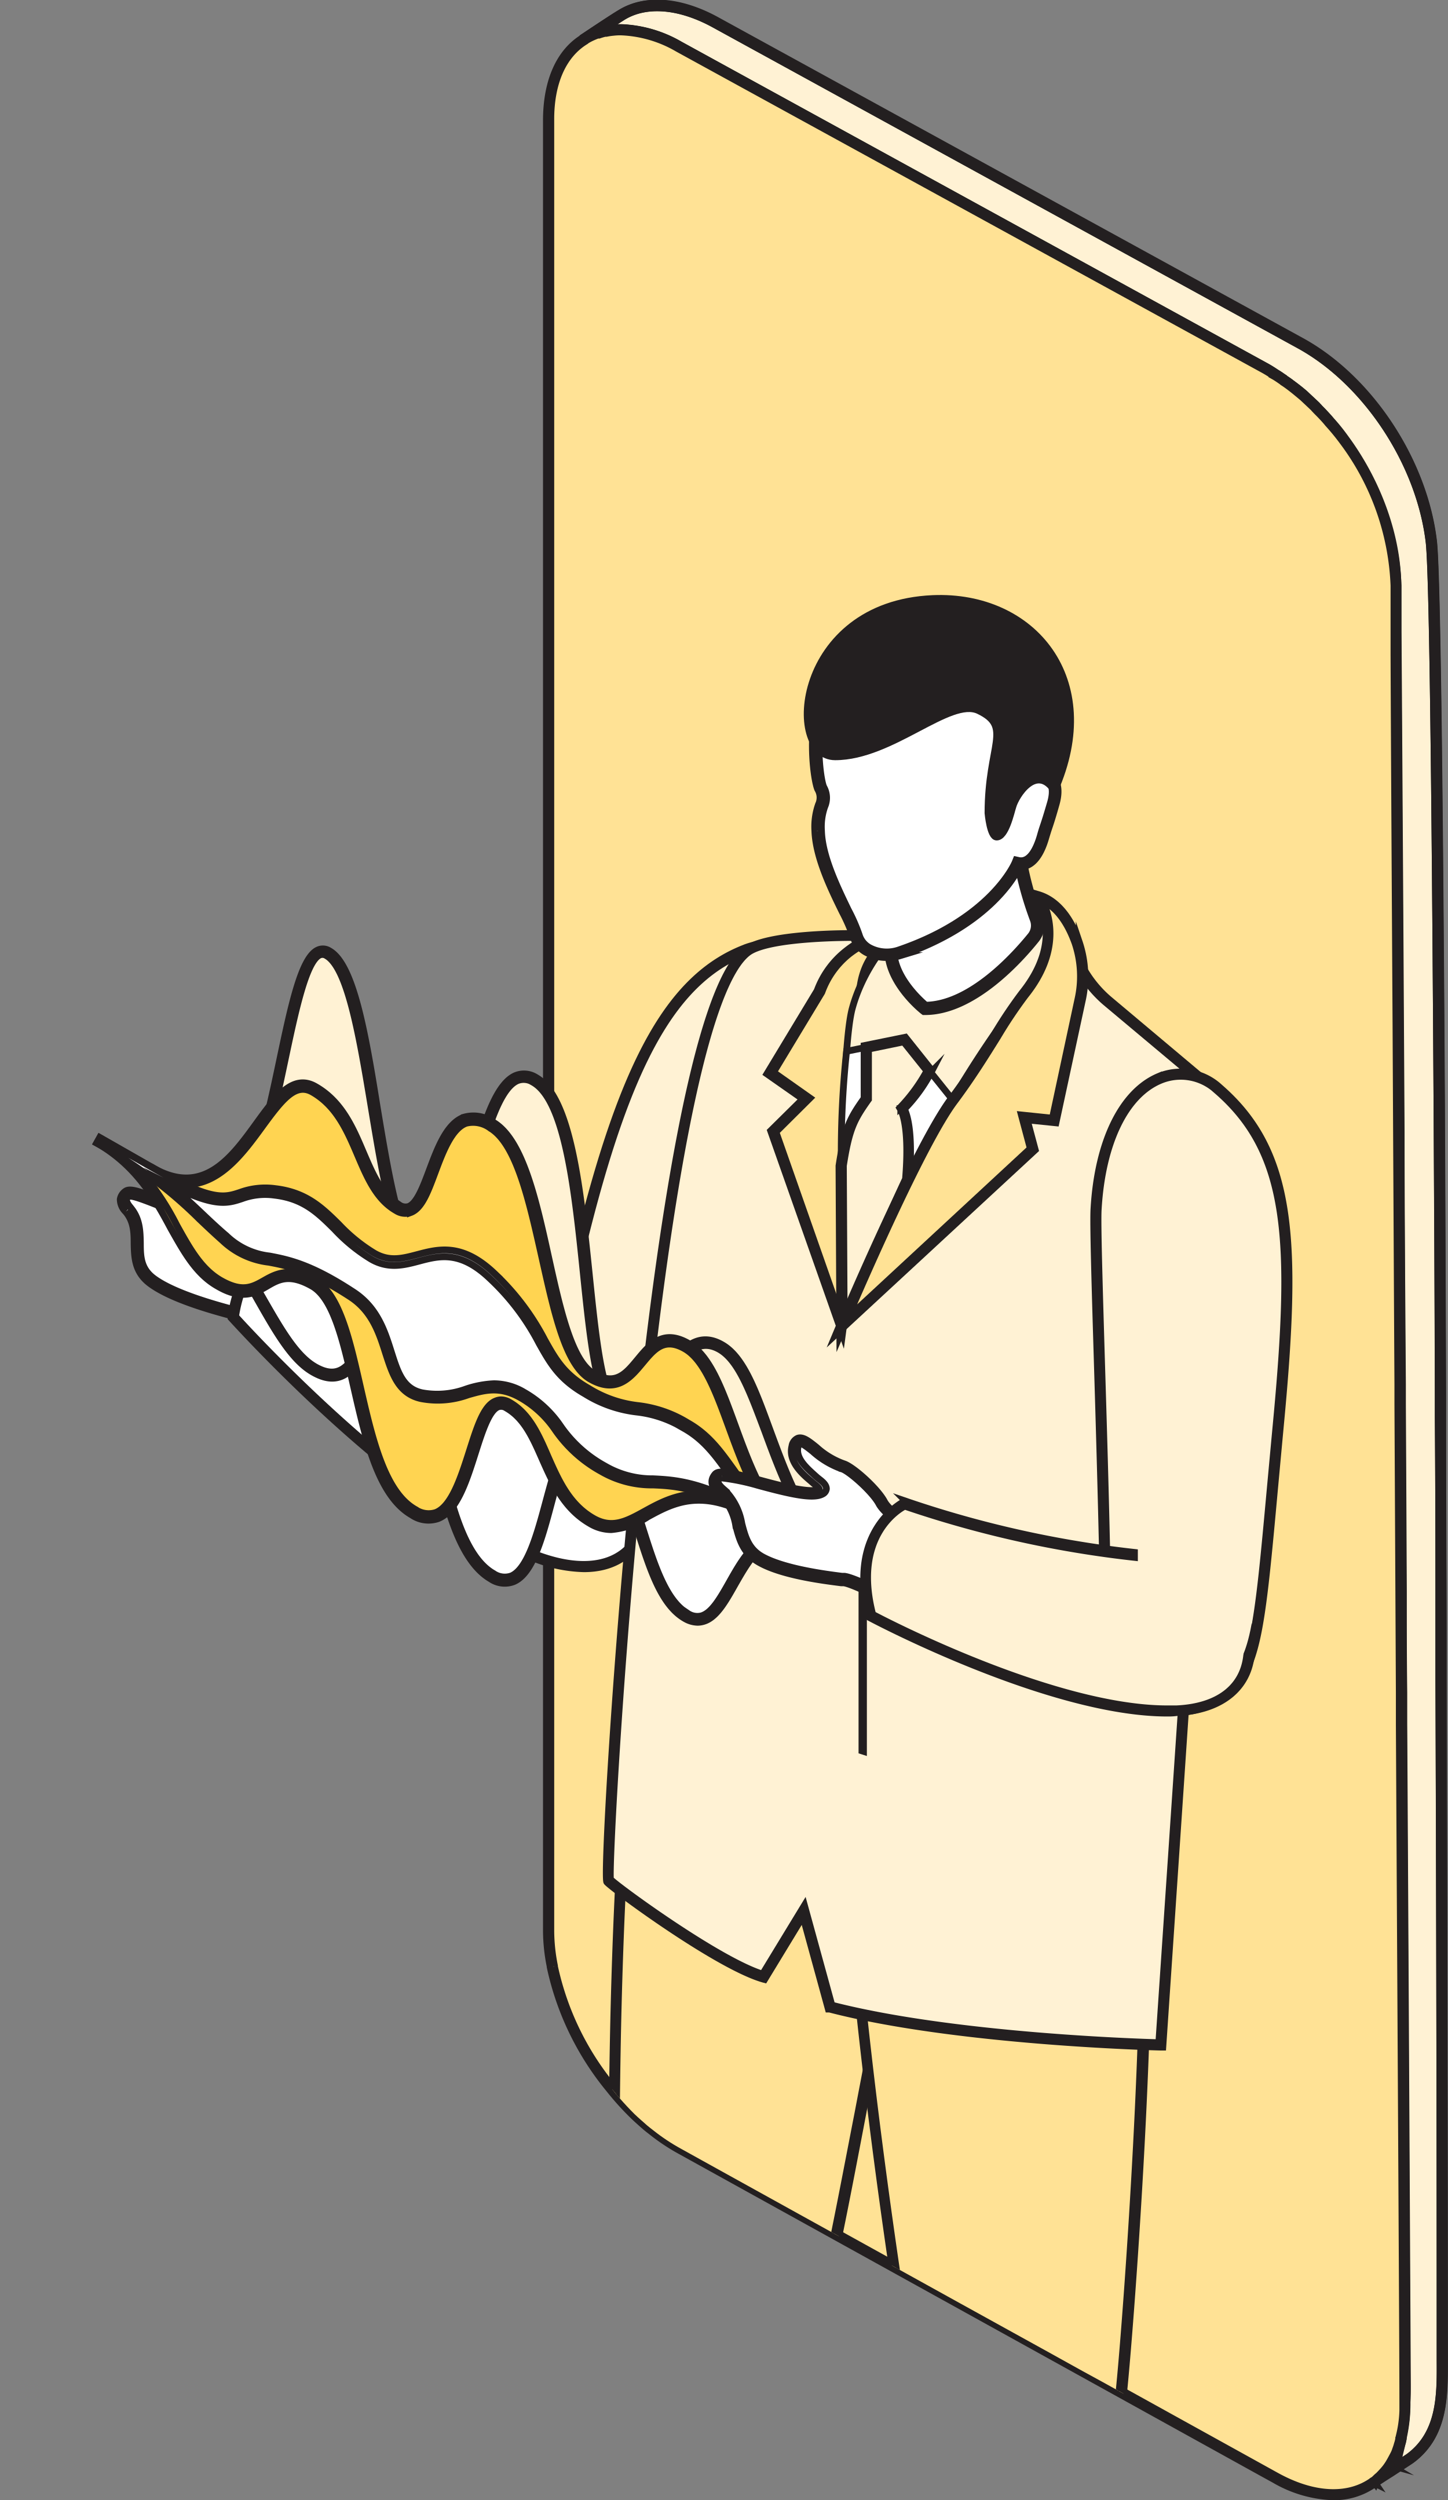
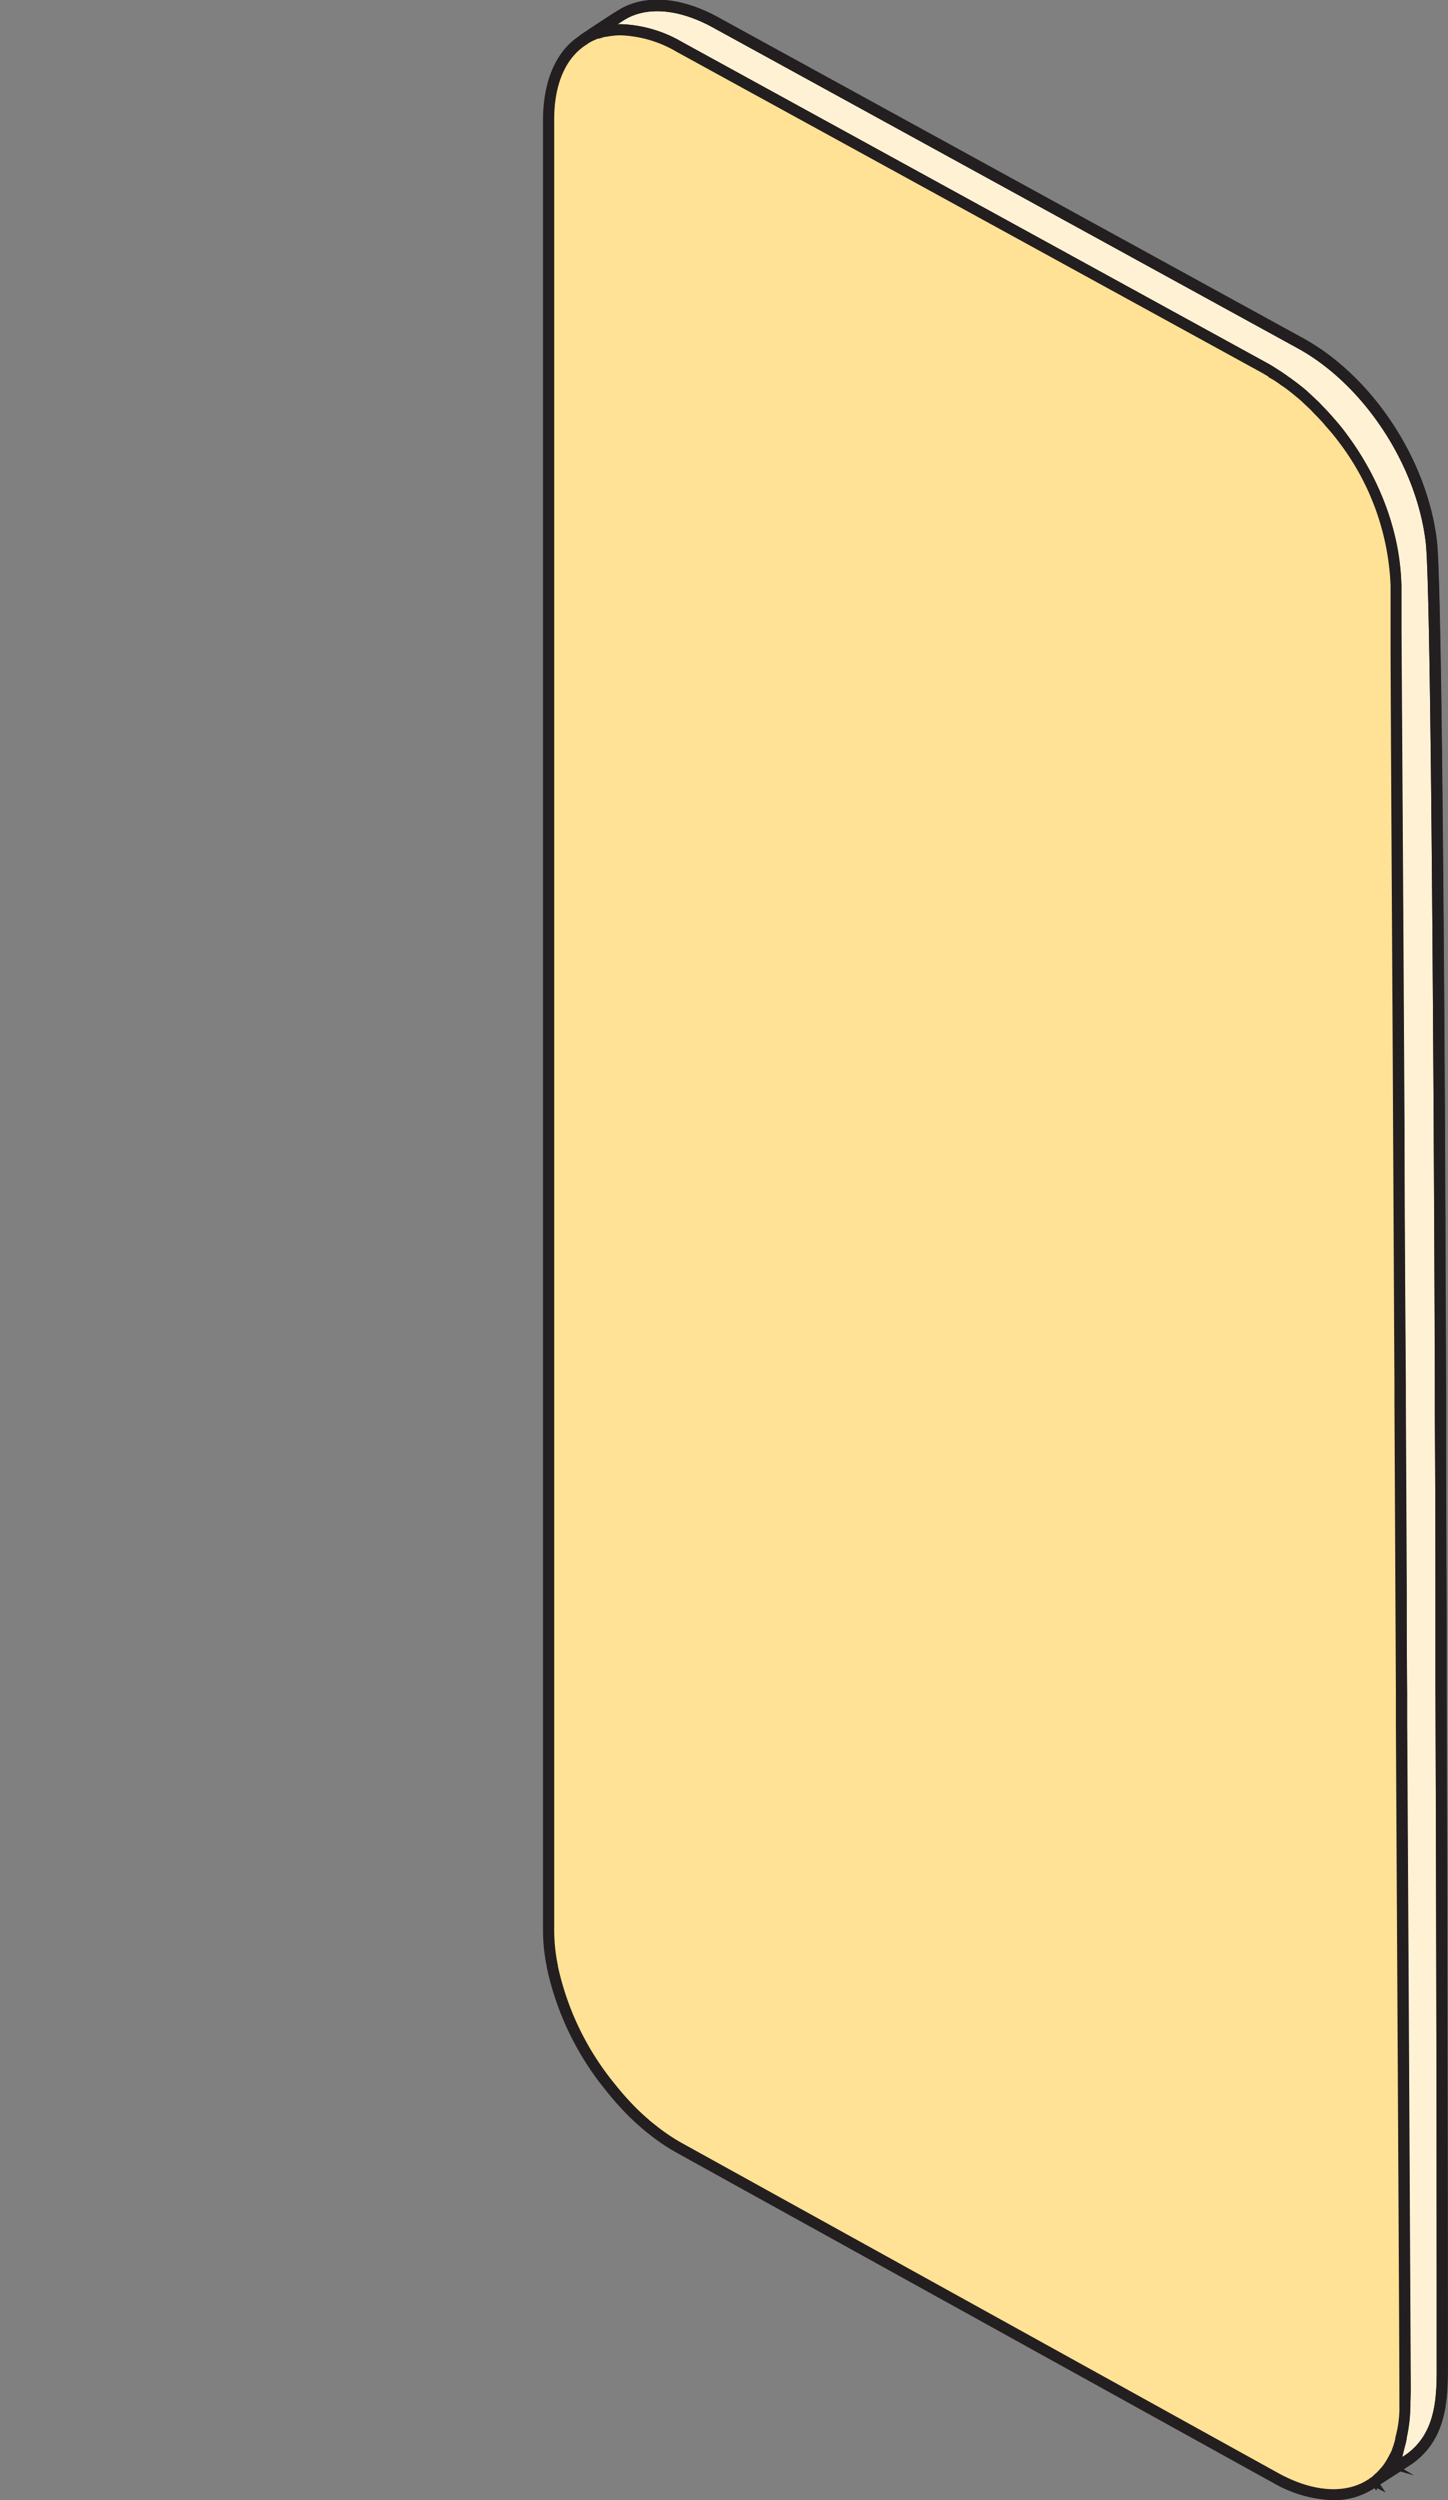
<svg xmlns="http://www.w3.org/2000/svg" id="Layer_1" data-name="Layer 1" viewBox="0 0 201.73 348.3">
  <rect x="0" y="0" width="201.73" height="348.3" fill="#808080" stroke="none" />
  <defs>
    <style>.cls-1{fill:none;}.cls-2,.cls-8{fill:#fff2d4;}.cls-2,.cls-3,.cls-5,.cls-6,.cls-7{stroke:#231f20;stroke-miterlimit:10;stroke-width:0.94px;}.cls-3{fill:#ffe295;}.cls-4{clip-path:url(#clip-path);}.cls-5{fill:#fff;}.cls-6{fill:#231f20;}.cls-7{fill:#ffd451;}</style>
    <clipPath id="clip-path">
-       <path class="cls-1" d="M195.77,335v-.43c0-7.38-.24-47.91-.5-94.44,0-1.44,0-2.91,0-4.38-.06-13.19-.13-26.82-.19-40.21,0-.92,0-1.83,0-2.76-.08-14.59-.15-28.89-.21-42.13-.15-25.76-.28-47.5-.33-59.4,0-1.23,0-2.33,0-3.34,0-1.32,0-2.44,0-3.36,0-2,0-3,0-3a36,36,0,0,0-7.2-20.29,31,31,0,0,0-2-2.48c-.34-.43-.73-.84-1.12-1.25s-.54-.54-.8-.82a.35.35,0,0,0-.06-.09c-.26-.23-.52-.49-.78-.73l-.77-.73c-.65-.54-1.3-1.08-2-1.58-.28-.21-.56-.41-.86-.6a.73.73,0,0,0-.26-.2,11.58,11.58,0,0,0-1-.64,17.19,17.19,0,0,0-1.64-1l-20.07-11-11.66-6.4-16-8.78L94.56,6.48a17.17,17.17,0,0,0-8.09-2.35,7.82,7.82,0,0,0-1.1.07,6.71,6.71,0,0,0-1,.15h-.1a6.37,6.37,0,0,0-1,.26.61.61,0,0,0-.22.06c-.26.09-.52.2-.75.3a8,8,0,0,0-.82.44l-.07,0c-3.19,1.89-5.11,5.82-5.06,11.36V122.38l-52.69,8.13L0,162.32l39.14,50.77,37.29,16.85v39a25.83,25.83,0,0,0,.51,4.91v0A42.64,42.64,0,0,0,88.39,294.5c.58.56,1.19,1.07,1.79,1.61.26.22.54.43.82.65a27.46,27.46,0,0,0,3.9,2.59l6.84,3.79,9.59,5.31,4.12,2.28,18.31,10.14,12.2,6.74,4.83,2.68,2.91,1.59L176,344.24l1.68.92c5.52,3,10.43,3,13.78.59a2.17,2.17,0,0,0,.36-.31l.33-.3c.21-.19.43-.41.64-.64a6.16,6.16,0,0,0,.71-.89,2.14,2.14,0,0,0,.13-.19c.13-.22.26-.43.39-.67s.32-.58.48-.88.17-.46.25-.67a5.54,5.54,0,0,0,.22-.69,4.71,4.71,0,0,0,.2-.76,1.19,1.19,0,0,0,.08-.3,17.27,17.27,0,0,0,.52-3.66S195.79,335.5,195.77,335Z" />
-     </clipPath>
+       </clipPath>
  </defs>
  <title>cover video icons</title>
  <path class="cls-2" d="M196.52,342.45c-.15.13-4.51,2.93-5.05,3.3a2.76,2.76,0,0,0,.37-.31,8.59,8.59,0,0,0,1-.94,6.93,6.93,0,0,0,.71-.89l.13-.19a5.36,5.36,0,0,0,.39-.67c.17-.28.32-.58.47-.88s.17-.46.26-.67.15-.46.22-.69a4.69,4.69,0,0,0,.19-.76,1.18,1.18,0,0,0,.09-.3,23.31,23.31,0,0,0,.49-4.44v-.43c.05-.8.05-1.58.05-2.35,0,0-.22-42.3-.5-92.15,0-1.43,0-2.92,0-4.36-.07-13.15-.11-26.76-.2-40.17,0-.92,0-1.83,0-2.76-.08-14.57-.15-28.87-.21-42.11-.18-28.5-.3-52.07-.39-62.76,0-1.32,0-2.44,0-3.36,0-2,0-3,0-3-.29-8.54-4.27-17.51-10.35-24-.26-.26-.54-.54-.8-.82a.22.22,0,0,0-.07-.09c-.25-.26-.51-.49-.77-.73l-.78-.73c-.64-.54-1.29-1.08-2-1.58-.28-.21-.56-.41-.86-.6a.82.82,0,0,0-.26-.2,10.15,10.15,0,0,0-1-.64,17.19,17.19,0,0,0-1.64-1l-20.07-11-11.67-6.4-16-8.78L94.55,6.48a17.16,17.16,0,0,0-8.08-2.35,7.63,7.63,0,0,0-1.1.07,6.51,6.51,0,0,0-1,.15h-.11a7.1,7.1,0,0,0-1,.26.57.57,0,0,0-.21.06c-.26.09-.52.2-.76.3a8,8,0,0,0-.82.44c.71-.48,3.82-2.55,5-3.26,3.28-2.07,8-1.85,13.18,1L181.1,47.82c9.66,5.28,17,16.75,18.28,27.66.52,4.42.87,37.45,1.1,78.31.07,13,.13,26.84.18,40.77,0,.93,0,1.85,0,2.78,0,10.76.06,21.54.08,32.11v4.78c.15,45.88.18,85.77.18,93.51C200.94,332.68,201.39,338.8,196.52,342.45Z" />
  <path class="cls-2" d="M191.64,346l-.34-.5,0,0a1.48,1.48,0,0,0,.3-.25,7.61,7.61,0,0,0,1-.93,5.89,5.89,0,0,0,.69-.86l.13-.19a3.07,3.07,0,0,0,.28-.47l.09-.17a9.41,9.41,0,0,0,.47-.88c.08-.21.16-.43.25-.65s.14-.43.21-.65a4.58,4.58,0,0,0,.18-.73l0-.08a.77.77,0,0,0,.06-.23,22.58,22.58,0,0,0,.49-4.39v-.42c0-.81,0-1.59,0-2.35,0,0-.21-42.3-.49-92.15,0-1.43,0-2.91,0-4.35q0-6.87-.07-13.87c0-8.73-.07-17.56-.13-26.31,0-.92,0-1.83,0-2.76-.07-11.6-.12-23-.17-33.88l-.19-32.73c-.1-17.19-.18-30.83-.24-38.26,0-1.31,0-2.44,0-3.36,0-2,0-3,0-3-.27-8.32-4.11-17.22-10.26-23.82-.26-.25-.54-.53-.8-.82l-.05-.07c-.26-.26-.52-.49-.78-.73l-.78-.74c-.63-.53-1.28-1.06-1.93-1.55-.28-.21-.55-.4-.85-.59l-.07-.07a.67.67,0,0,0-.16-.11c-.33-.23-.64-.46-1-.65a17.31,17.31,0,0,0-1.63-1L94.41,6.75a16.87,16.87,0,0,0-7.94-2.32,8.57,8.57,0,0,0-1.06.07,7.46,7.46,0,0,0-.93.14h-.19c-.22,0-.51.13-.85.24l-.1,0-.08,0a7,7,0,0,0-.76.31,7.44,7.44,0,0,0-.79.42l-.32-.52c1.14-.76,3.9-2.6,5-3.26,3.45-2.17,8.36-1.82,13.48,1l81.42,44.67c9.52,5.21,17.11,16.68,18.43,27.89.46,3.87.83,30.23,1.11,78.35.06,13,.12,26.84.17,40.77,0,.46,0,.93,0,1.39s0,.93,0,1.39c0,10.56.06,21.13.08,31.51v5.38c.16,51.26.17,93.1.17,93.51v1.16c0,4.85.07,10.34-4.54,13.79-.14.11-.93.62-2.93,1.92-1,.62-1.85,1.19-2.11,1.37Zm3.83-6.16a5.4,5.4,0,0,1-.2.77,7,7,0,0,1-.22.7c-.09.21-.17.42-.25.66s-.33.65-.51.94l-.08.15a2.65,2.65,0,0,1-.32.54l-.12.18a2.43,2.43,0,0,1-.14.2c1.19-.78,2.58-1.67,2.7-1.77h0c4.37-3.27,4.33-8.6,4.3-13.3v-1.17c0-.41,0-42.25-.18-93.51v-5.38c0-10.37,0-20.95-.08-31.51,0-.46,0-.92,0-1.39s0-.93,0-1.39c-.05-13.93-.11-27.75-.18-40.77-.28-48.09-.64-74.43-1.09-78.28-1.31-11-8.77-22.31-18.13-27.43L99.54,3.41C94.62.71,89.93.35,86.67,2.4L84.09,4.08l.14,0h.17a5.55,5.55,0,0,1,.95-.15,7.73,7.73,0,0,1,1.12-.07A17.54,17.54,0,0,1,94.7,6.22l81.41,44.67a18.36,18.36,0,0,1,1.65,1,9.62,9.62,0,0,1,1,.66.94.94,0,0,1,.28.21c.29.19.57.38.84.59.66.49,1.31,1,1.94,1.56l.8.75.81.76a.74.74,0,0,1,.09.12c.25.27.52.54.77.78,6.26,6.71,10.16,15.76,10.44,24.23,0,0,0,1.06,0,3,0,.93,0,2,0,3.36.06,7.44.14,21.07.24,38.26l.19,32.73c.05,10.86.11,22.29.17,33.89,0,.93,0,1.83,0,2.76.06,8.75.1,17.57.14,26.31,0,4.65,0,9.28.06,13.86,0,1.44,0,2.93,0,4.36.28,49.84.5,92.15.5,92.15,0,.76,0,1.56-.05,2.36V335a23.66,23.66,0,0,1-.5,4.51A1.68,1.68,0,0,1,195.47,339.84Z" />
  <path class="cls-2" d="M191.65,346l-.35-.52,0,0a2.34,2.34,0,0,0,.3-.25,8.29,8.29,0,0,0,.95-.93,6.45,6.45,0,0,0,.69-.85l.13-.2a2.64,2.64,0,0,0,.27-.46l.1-.18c.18-.29.32-.58.47-.88s.15-.4.24-.6.15-.46.21-.67a4.34,4.34,0,0,0,.19-.75l0-.09a1,1,0,0,0,.06-.22,23.39,23.39,0,0,0,.49-4.39v-.42c0-.81,0-1.59,0-2.35,0,0-.21-42.3-.49-92.15,0-1.43,0-2.91,0-4.36q0-7-.06-14.06c0-8.66-.07-17.43-.13-26.11,0-.92,0-1.83,0-2.76-.07-12-.13-23.86-.18-35.08l-.18-31.3c-.1-17.3-.18-31-.24-38.49,0-1.31,0-2.44,0-3.36,0-2,0-3,0-3-.27-8.31-4.11-17.22-10.26-23.81-.26-.25-.54-.54-.8-.82l-.05-.07c-.26-.26-.52-.5-.77-.73s-.53-.48-.79-.74c-.61-.51-1.27-1.06-1.93-1.55-.28-.21-.55-.4-.84-.59l-.09-.07s0,0-.14-.11a10.47,10.47,0,0,0-1-.65,17.18,17.18,0,0,0-1.62-1L94.4,6.76a16.9,16.9,0,0,0-7.93-2.31,8.91,8.91,0,0,0-1.06.06,7.62,7.62,0,0,0-.94.14h-.18a8.46,8.46,0,0,0-.85.25h-.1l-.07,0c-.29.1-.54.21-.77.31a7.44,7.44,0,0,0-.79.42l-.33-.54c3.18-2.12,4.45-2.94,5-3.26C89.8-.3,94.72.06,99.84,2.87l81.41,44.67c9.53,5.21,17.12,16.69,18.45,27.9.45,3.86.82,30.22,1.1,78.35.06,13,.13,26.84.17,40.77,0,.46,0,.93,0,1.39s0,.93,0,1.39c0,10.17.06,20.36.08,30.37v6.52c.14,42.89.17,82,.17,93.51,0,.38,0,.77,0,1.16,0,4.85.07,10.34-4.56,13.8h0c-.14.11-.92.61-2.91,1.91-1,.62-1.86,1.2-2.12,1.38l0,0Zm3.83-6.16a4.22,4.22,0,0,1-.2.76,5.19,5.19,0,0,1-.22.7l-.25.66a9,9,0,0,1-.51.94l-.08.17a4.15,4.15,0,0,1-.32.53l-.12.17a1,1,0,0,1-.1.15c1.17-.76,2.52-1.63,2.64-1.73h0c4.37-3.27,4.33-8.59,4.3-13.29,0-.4,0-.79,0-1.17,0-11.46,0-50.62-.17-93.51v-6.52c0-10,0-20.2-.09-30.37,0-.46,0-.92,0-1.39s0-.93,0-1.39c0-13.93-.1-27.75-.17-40.77-.28-48.1-.65-74.44-1.1-78.27-1.3-11-8.76-22.31-18.12-27.43L99.54,3.42c-4.92-2.7-9.61-3.06-12.86-1-.36.23-1.08.69-2.53,1.65l.08,0h.17a7.59,7.59,0,0,1,.95-.15,9.71,9.71,0,0,1,1.12-.06,17.61,17.61,0,0,1,8.24,2.39l81.41,44.67c.56.28,1.11.64,1.65,1a10,10,0,0,1,1,.66.86.86,0,0,1,.29.21c.29.19.57.38.84.59.67.5,1.33,1,2,1.59l.79.74.79.74.09.12c.25.27.52.54.77.79,6.26,6.7,10.16,15.76,10.44,24.23,0,0,0,1.06,0,3,0,.93,0,2,0,3.36.06,7.47.14,21.2.25,38.5l.18,31.3c0,11.21.1,23,.18,35.08,0,.93,0,1.83,0,2.76.05,8.68.09,17.44.13,26.11,0,4.72,0,9.42.06,14.06,0,1.44,0,2.93,0,4.36.28,49.84.5,92.15.5,92.15,0,.76,0,1.56-.05,2.36V335a22.15,22.15,0,0,1-.5,4.51A1.84,1.84,0,0,1,195.48,339.85Z" />
  <path class="cls-3" d="M195.79,335.79a17.27,17.27,0,0,1-.52,3.66,1.19,1.19,0,0,1-.08.3,4.71,4.71,0,0,1-.2.76,5.54,5.54,0,0,1-.22.69c-.08.21-.17.43-.25.67s-.31.6-.48.88-.26.45-.39.67a2.14,2.14,0,0,1-.13.19,6.16,6.16,0,0,1-.71.89c-.21.23-.43.45-.64.64l-.33.3a2.17,2.17,0,0,1-.36.31c-3.35,2.45-8.26,2.45-13.78-.59l-1.68-.92L153.7,331.88l-2.91-1.59L146,327.61l-12.2-6.74-18.31-10.14-4.12-2.28-9.59-5.31-6.84-3.79a27.46,27.46,0,0,1-3.9-2.59c-.28-.22-.56-.43-.82-.65-.6-.54-1.21-1.05-1.79-1.61a42.64,42.64,0,0,1-11.45-20.59v0a25.83,25.83,0,0,1-.51-4.91V16.79c-.05-5.54,1.87-9.47,5.06-11.36l.07,0A8,8,0,0,1,82.38,5c.23-.1.49-.21.75-.3a.61.61,0,0,1,.22-.06,6.37,6.37,0,0,1,1-.26h.1a6.71,6.71,0,0,1,1-.15,7.82,7.82,0,0,1,1.1-.07,17.17,17.17,0,0,1,8.09,2.35L128.24,25l16,8.78,11.66,6.4,20.07,11a17.19,17.19,0,0,1,1.64,1,11.58,11.58,0,0,1,1,.64.73.73,0,0,1,.26.2c.3.19.58.39.86.6.67.5,1.32,1,2,1.58l.77.73c.26.24.52.5.78.73a.35.35,0,0,1,.06.09c.26.28.54.56.8.82s.78.82,1.12,1.25a31,31,0,0,1,2,2.48,36,36,0,0,1,7.2,20.29s0,1,0,3c0,.92,0,2,0,3.36,0,1,0,2.11,0,3.34,0,11.9.18,33.64.33,59.4.06,13.24.13,27.54.21,42.13,0,.93,0,1.84,0,2.76.06,13.39.13,27,.19,40.21,0,1.47,0,2.94,0,4.38.26,46.53.48,87.06.5,94.44V335C195.79,335.5,195.79,335.79,195.79,335.79Z" />
  <path class="cls-3" d="M185.79,347.83a17.35,17.35,0,0,1-8.24-2.39l-1.69-.93L94.75,299.62A27.81,27.81,0,0,1,90.81,297c-.28-.22-.57-.44-.83-.66l-.47-.41c-.45-.4-.9-.8-1.33-1.22a38.7,38.7,0,0,1-3.29-3.65A40,40,0,0,1,76.64,274v-.08a25.33,25.33,0,0,1-.52-4.91V16.79c0-5.47,1.81-9.61,5.22-11.63l.12-.06a8.56,8.56,0,0,1,.8-.41A7.93,7.93,0,0,1,83,4.37a1,1,0,0,1,.25-.07,7.68,7.68,0,0,1,1-.26h.17a7.9,7.9,0,0,1,.95-.15,9.71,9.71,0,0,1,1.12-.06,17.57,17.57,0,0,1,8.24,2.39l81.41,44.67a17.06,17.06,0,0,1,1.65,1c.33.2.67.42,1,.66a.94.94,0,0,1,.28.21c.3.19.57.38.84.59.68.5,1.34,1,2,1.59.27.27.53.5.78.74l.4.37.38.36.11.13c.25.27.52.54.76.79.39.41.79.83,1.15,1.27.64.7,1.29,1.5,2,2.49,4.55,6.21,7.2,13.67,7.26,20.47,0,0,0,1.06,0,3,0,.93,0,2,0,3.36,0,1,0,2.12,0,3.35,0,10.69.15,29.66.28,51.64l.08,16.09c.05,10.83.11,22.22.18,33.8,0,.93,0,1.83,0,2.76l.19,40.21c0,1.47,0,2.93,0,4.38.29,51.4.48,87.59.5,94.44V335c0,.49,0,.78,0,.78h0a17.65,17.65,0,0,1-.53,3.73,1.85,1.85,0,0,1-.08.32,5.26,5.26,0,0,1-.2.76c-.07.24-.14.48-.22.7l-.26.66,0,.08a7.82,7.82,0,0,1-.46.86l-.36.63-.16.24a7.18,7.18,0,0,1-.75.93c-.22.24-.44.47-.66.67s-.21.19-.32.29a3.36,3.36,0,0,1-.41.34A9.74,9.74,0,0,1,185.79,347.83ZM81.6,5.73c-3.17,1.92-4.9,5.84-4.86,11.06V269a25.18,25.18,0,0,0,.51,4.85v.09a39.42,39.42,0,0,0,8.12,16.77,40.26,40.26,0,0,0,3.23,3.59q.65.62,1.32,1.2l.46.41.8.63a26.73,26.73,0,0,0,3.86,2.56l82.8,45.82c5.19,2.86,10.08,3.07,13.44.6a1.49,1.49,0,0,0,.33-.27c.12-.11.23-.23.35-.32s.4-.39.61-.62a7,7,0,0,0,.68-.84l.1-.15.32.09-.27-.16c.12-.2.24-.4.36-.62s.3-.55.44-.83.19-.47.27-.69a6.6,6.6,0,0,0,.2-.63,4.34,4.34,0,0,0,.19-.75l0-.09a.64.64,0,0,0,.06-.22,16.61,16.61,0,0,0,.51-3.61s0-.31,0-.76v-.44c0-6.85-.21-43-.49-94.44,0-1.44,0-2.91,0-4.37l-.2-40.22c0-.92,0-1.83,0-2.76-.07-11.58-.12-23-.18-33.8l-.08-16.09c-.13-22-.24-40.95-.28-51.64,0-1.22,0-2.33,0-3.34,0-1.31,0-2.44,0-3.36,0-2,0-3,0-3A35.75,35.75,0,0,0,187,61.43,30.5,30.5,0,0,0,185,59c-.35-.44-.74-.85-1.12-1.25-.25-.25-.54-.54-.8-.82l-.05-.07-.39-.37-.38-.36-.79-.74c-.61-.51-1.26-1.06-1.92-1.55-.28-.21-.55-.4-.85-.59l-.08-.07a.5.5,0,0,0-.15-.11c-.36-.25-.68-.47-1-.65a16,16,0,0,0-1.62-1L94.41,6.76a16.94,16.94,0,0,0-7.94-2.31,8.91,8.91,0,0,0-1.06.06,7.75,7.75,0,0,0-.93.14H84.3a7.17,7.17,0,0,0-.85.25h-.1l-.08,0c-.29.1-.53.21-.76.31a7.44,7.44,0,0,0-.79.42Z" />
  <g class="cls-4">
    <path class="cls-5" d="M40.54,173.37c.55,1.9,4.43,4.91,5,5.4s-5.3,9.11-5.3,9.11-6.07-4.52-7.84-5-8.35-2.18-11.34-4.5c-3.42-2.64-.67-6.59-3.08-9.69-.34-.44-1.44-1.47-.23-2.38s11.64,5.2,14.4,4.29c1-.32,0-1.18-.39-1.61-.87-1.08-2.81-3.07-1.74-5,1.35-2.41,2.78,2.15,6.19,3.66C37.23,168.12,40,171.47,40.54,173.37Z" />
    <path class="cls-5" d="M40.33,188.51l-.36-.28c-1.67-1.24-6.31-4.55-7.7-4.93l-.29-.08c-2.27-.62-8.29-2.24-11.2-4.5-2-1.57-2.06-3.55-2.1-5.47,0-1.55-.05-3-1.06-4.3l-.12-.15a2.43,2.43,0,0,1-.75-1.73,1.68,1.68,0,0,1,.72-1.12c.69-.51,2.24.07,6.17,1.72,3.12,1.31,7,2.94,8.36,2.5a.34.34,0,0,0,.14-.06,5.34,5.34,0,0,0-.51-.59l-.22-.26-.28-.34c-1-1.17-2.62-3.15-1.51-5.13a1.55,1.55,0,0,1,1.11-.91c.74-.09,1.46.67,2.33,1.63a10.58,10.58,0,0,0,3.32,2.76c1.22.54,4,4,4.59,6,.45,1.55,3.52,4.08,4.53,4.92l.32.27c.32.28.86.74-5.23,9.69ZM18.14,166.64a.38.38,0,0,0-.16,0,.79.79,0,0,0-.35.5c0,.36.31.78.55,1.06l.14.18c1.19,1.52,1.21,3.2,1.24,4.82,0,1.87.07,3.48,1.76,4.8,2.77,2.14,8.88,3.79,10.89,4.34l.3.08c1.58.43,6.25,3.8,7.61,4.8,2.37-3.51,4.76-7.35,5-8.26l-.17-.14c-1.85-1.52-4.35-3.74-4.82-5.36h0c-.51-1.77-3.18-5-4.1-5.42a11.16,11.16,0,0,1-3.62-3c-.58-.64-1.27-1.4-1.57-1.34-.12,0-.28.18-.44.46-.82,1.46.53,3.07,1.42,4.14l.28.35.19.21c.37.4.84.9.69,1.45a.9.9,0,0,1-.69.64c-1.68.55-5.39-1-9-2.53C21.42,167.7,18.92,166.64,18.14,166.64Z" />
    <path class="cls-2" d="M104.21,132.2c-10.13,3.71-16.86,14.73-23.37,41.34s-8.63,32.64-5.09,37.88,13.46,10.17,21.36-11.13,16.62-43.46,17.6-46.89C119.36,137.09,110.76,129.81,104.21,132.2Z" />
    <path class="cls-2" d="M83.36,216.25c-3.45,0-6.28-2.33-7.86-4.66-3.21-4.75-1.9-10.06,3-29.79.63-2.53,1.31-5.3,2.05-8.33,6.37-26,13-37.68,23.56-41.55h0a8,8,0,0,1,8.25,1.85c2,1.83,6.16,7.41,2.65,19.71-.54,1.9-3.33,9.2-7.18,19.32-3.06,8-6.86,18-10.42,27.59-4.57,12.31-9.66,15.39-13.13,15.81C84,216.23,83.66,216.25,83.36,216.25Zm21-83.76h0c-10.37,3.79-16.87,15.32-23.18,41.12-.74,3-1.43,5.8-2,8.33-4.84,19.53-6.14,24.78-3.08,29.31,1.62,2.39,4.61,4.79,8.2,4.35,3.3-.4,8.17-3.4,12.63-15.42,3.57-9.62,7.37-19.59,10.42-27.59,3.71-9.73,6.64-17.41,7.17-19.27,2.37-8.31,1.44-15.46-2.49-19.11A7.35,7.35,0,0,0,104.31,132.49Z" />
    <path class="cls-5" d="M74,216.62C55.3,209,32.5,183.49,32.5,183.49c1.76-12.27,12.14-11.71,12.14-11.71A211.93,211.93,0,0,0,83.1,197.45C94.39,203.24,92.77,224.21,74,216.62Z" />
    <path class="cls-5" d="M81.35,218.54a20.13,20.13,0,0,1-7.43-1.64c-18.59-7.53-41.42-33-41.64-33.21l-.1-.11,0-.13c1.78-12.41,12.36-12,12.46-12h.1l.08.07a213.33,213.33,0,0,0,38.4,25.62c6.62,3.4,8.65,11.42,6.33,16.49C88.09,216.89,85.19,218.54,81.35,218.54Zm-7.2-2.2c7.14,2.89,12.7,1.8,14.87-2.92s.08-12.55-6.06-15.7a214.06,214.06,0,0,1-38.43-25.64c-1.11,0-10,.1-11.71,11.31C34.44,185.18,56.3,209.11,74.15,216.34Z" />
    <path class="cls-3" d="M90.77,219.35c-6.37,35.54-5.13,92.65-5.12,97.32,0,14.23,24.61,17.89,28,7.11,2.58-8.28,7.48-37.17,9.45-45.54s5.49-20.85,5.23-29.69C128.17,243.88,92.63,209,90.77,219.35Z" />
-     <path class="cls-3" d="M102.57,330.33a21.76,21.76,0,0,1-3.13-.23c-7-1.06-14.08-5.63-14.09-13.43,0-.35,0-1,0-1.85-.49-40.35,1.33-74.27,5.14-95.52h0a2.43,2.43,0,0,1,2.86-2.16c8.93.67,35.15,27.25,35.27,31.41.22,7.47-2.23,17.45-4.2,25.47-.37,1.51-.72,3-1,4.28-.74,3.17-1.89,9.17-3.21,16.11-2.17,11.39-4.63,24.3-6.24,29.46C112.48,328.46,107.59,330.33,102.57,330.33ZM91.06,219.4c-3.8,21.22-5.62,55.1-5.13,95.42,0,.88,0,1.5,0,1.84,0,7.45,6.83,11.82,13.58,12.84,5.7.87,12.18-.6,13.81-5.81s4-18,6.22-29.39c1.32-6.95,2.47-12.95,3.21-16.13.32-1.34.67-2.78,1-4.3,2-8,4.4-17.92,4.18-25.31-.1-3.91-26.33-30.19-34.7-30.82a1.83,1.83,0,0,0-2.23,1.66Z" />
    <path class="cls-3" d="M117.24,236.82c0,36.21,9.29,92.21,10.11,96.79,2.53,14,27.31,12.39,28.71,1.11,1.08-8.67,5.56-70,2.44-81.81C157.3,248.41,117.24,226.23,117.24,236.82Z" />
    <path class="cls-3" d="M142,343.93c-6.59,0-13.62-3.13-14.91-10.27-.1-.56-10.12-59.14-10.12-96.84,0-1.75,1-2.81,3-3.07,8.93-1.17,37.8,15.17,38.84,19.09,3.2,12.07-1.43,73.9-2.43,81.92-.75,6.05-7.68,9-13.81,9.16ZM121,234.29a7.47,7.47,0,0,0-1,.06c-1.67.22-2.49,1-2.49,2.47,0,37.65,10,96.18,10.11,96.74,1.27,7,8.39,10,14.89,9.76,5.87-.16,12.52-2.94,13.22-8.63,1-7.72,5.57-69.95,2.45-81.7C157.23,249.29,130.78,234.29,121,234.29Z" />
    <path class="cls-2" d="M149.63,132.82a18.53,18.53,0,0,0-3.87-6.37c-1.06-1.07-5.14-1.58-5.14-1.58l-21.45,5.43s-12.2-.15-15.22,2.21C90.71,142.84,84.1,261.13,84.74,261.94s15.37,11.62,21.6,13.42l5.59-9.18,3.68,13.4c18,4.67,46.07,5.29,46.07,5.29l8.91-131.71-16.35-13.78A16,16,0,0,1,149.63,132.82Z" />
    <path class="cls-2" d="M162,285.18h-.29c-.28,0-28.32-.67-46.14-5.3l-.17,0-3.54-12.9-5.34,8.78-.22-.06c-6.44-1.86-21.14-12.73-21.76-13.52-.48-.62,1.25-31.69,4.34-61.37,2.94-28.22,7.92-63,14.92-68.49,3-2.35,14.47-2.28,15.38-2.27l21.46-5.44h.06c.17,0,4.19.54,5.32,1.66a19.29,19.29,0,0,1,3.93,6.48h0a15.94,15.94,0,0,0,4.52,6.44L170.9,153v.15Zm-46.11-5.85c16.78,4.32,42.54,5.15,45.55,5.23l8.88-131.27L154,139.61a16.61,16.61,0,0,1-4.7-6.69,18.61,18.61,0,0,0-3.79-6.26c-.8-.8-3.76-1.33-4.91-1.48l-21.43,5.42h0c-.13,0-12.14-.12-15,2.14-5.39,4.2-10.44,27.52-14.63,67.43-3.18,30.27-4.72,59.88-4.49,61.63,1,1.05,15,11.28,21.19,13.21l5.83-9.58Z" />
    <path class="cls-3" d="M118.08,132.73a12.18,12.18,0,0,0-3.88,5.44l-6.87,11.35,5,3.54-4.6,4.55,9.5,27.08s3.72-22,3.17-28.94c-.48-6.06,0-11.43-.35-14.69-.92-8.26,4.71-10.35,4.71-10.35C122.36,130,119.91,131.29,118.08,132.73Z" />
    <path class="cls-3" d="M117.36,185.89l-10-28.36,4.48-4.43-5-3.5,7-11.59a12.56,12.56,0,0,1,4-5.52h0c2.5-2,4.91-2.68,7-2.07l.87.26-.85.31c-.22.09-5.39,2.12-4.51,10a50.77,50.77,0,0,1,.14,5.79c0,2.66,0,5.67.21,8.91.55,6.9-3,28.11-3.18,29Zm-9.26-28.2,9.05,25.79c.76-4.63,3.45-21.79,3-27.71-.26-3.26-.23-6.28-.21-9a51.71,51.71,0,0,0-.14-5.72c-.72-6.48,2.55-9.3,4.11-10.26-2.09-.22-4.18,1-5.63,2.13h0a12,12,0,0,0-3.78,5.3l-6.74,11.16,5.09,3.59Z" />
    <path class="cls-2" d="M144.52,124.89c-8-6.21-22.48,3.43-25.79,15.6-1.38,5.11-1.43,26.25-1.38,27.93.19,7.43.36,12,.36,12,1.63-5,12.89-23.72,15-27.24a141.76,141.76,0,0,1,9.89-14.72C148.89,130.66,147.08,126.89,144.52,124.89Z" />
-     <path class="cls-5" d="M117.94,146.45a133.14,133.14,0,0,0-.72,16.55c0,1.94.08,3.74.13,5.42l2.18,6.56s6.45-9.81,6.86-10.6c2-3.86,4.21-7.67,6.32-11.19L126,144.82Z" />
    <path class="cls-5" d="M141.89,118.32s-17.76,9.66-17.76,14.06,4.73,8.11,4.73,8.11c6.5,0,12.82-7,15.14-9.88a2.65,2.65,0,0,0,.41-2.59A41.77,41.77,0,0,1,141.89,118.32Z" />
    <path class="cls-5" d="M128.87,140.93h-.16l-.12-.09c-.2-.16-4.9-3.91-4.9-8.46s16.15-13.45,18-14.45l.6-.32.05.67a41.86,41.86,0,0,0,2.5,9.59,3.12,3.12,0,0,1-.49,3C141.91,133.91,135.51,140.93,128.87,140.93ZM141.53,119c-5.22,2.9-17,10.09-17,13.36,0,3.75,3.74,7.07,4.45,7.67,6.21-.11,12.3-6.82,14.64-9.71a2.25,2.25,0,0,0,.34-2.17A47.49,47.49,0,0,1,141.53,119Z" />
    <path class="cls-5" d="M146.05,108.2s5.68-22.74-14.84-23.29-17.91,22.6-16.87,24.86-.48,1.94-.36,6c.16,5.3,4.64,12.16,5.27,14.52s3.73,3.21,6.06,2.42c13.4-4.57,16.5-12.46,16.5-12.46,2.06.42,3.09-2.27,3.51-3.72s.61-1.76,1.43-4.68S146.05,108.2,146.05,108.2Z" />
    <path class="cls-5" d="M123.51,133.39a5.87,5.87,0,0,1-2.7-.64,3.82,3.82,0,0,1-2-2.39,25.55,25.55,0,0,0-1.46-3.31c-1.57-3.2-3.71-7.59-3.83-11.31a9.23,9.23,0,0,1,.51-3.68,2.25,2.25,0,0,0-.11-2.11c-.6-1.3-2.2-11.5,2.59-18.76,3.06-4.65,8-6.9,14.69-6.72,5.73.15,10,2,12.7,5.58,4.87,6.42,3,16.09,2.63,18,.49.41,1.3,1.49.62,3.92-.5,1.78-.76,2.58-1,3.29-.15.44-.27.83-.44,1.39-.78,2.76-2.05,4.18-3.66,4.08-.74,1.56-4.55,8.28-16.63,12.4A6.06,6.06,0,0,1,123.51,133.39Zm7-48c-6,0-10.45,2.13-13.22,6.33-4.52,6.85-3.08,16.73-2.53,17.91a3.06,3.06,0,0,1,.14,2.75,8.43,8.43,0,0,0-.45,3.38c.1,3.53,2.2,7.82,3.73,11a24.3,24.3,0,0,1,1.52,3.47,3,3,0,0,0,1.55,1.84,5.11,5.11,0,0,0,3.94.27c13-4.43,16.2-12.13,16.23-12.2l.14-.35.36.08c1.67.35,2.59-2,3-3.41.16-.58.29-1,.44-1.43.23-.69.49-1.49,1-3.25.7-2.48-.41-3.06-.46-3.08l-.32-.16.08-.35c0-.11,2.63-10.87-2.41-17.51-2.52-3.32-6.57-5.09-12-5.23Z" />
    <path class="cls-6" d="M129.94,83.38c-19.19.84-20.68,22.05-13.59,22.05,7.92,0,16-8.35,20-6.42,4.74,2.27,1.29,4.73,1.29,14.26,0,0,.29,3.34,1.21,3.34,1.27,0,2-3.45,2.27-4.27.41-1.49,3.26-6,5.79-2.17C153.8,94.66,143.91,82.77,129.94,83.38Z" />
    <path class="cls-2" d="M126,144.83l-5.33,1.07,0,7.21c-2,2.8-2.69,4-3.5,9.29l.11,22.3s7.51-16.9,9.14-20.33c.45-5.58,0-8.62-.74-9.92a22.41,22.41,0,0,0,3.77-5.28Z" />
    <path class="cls-2" d="M117,186.1l-.12-23.69c.82-5.35,1.54-6.63,3.5-9.4l0-7.35,5.76-1.17,3.7,4.64-.07.16A22,22,0,0,1,126,154.5c.52,1.09,1.18,3.75.68,9.9l0,.1c-1.61,3.38-9.06,20.15-9.13,20.32Zm4-39.95,0,7-.06.08c-1.93,2.74-2.64,4-3.44,9.17l.11,20.84c1.77-4,7.15-16.07,8.54-19,.54-6.58-.31-9-.7-9.7l-.11-.19.15-.16a23.81,23.81,0,0,0,3.64-5l-3.24-4.05Z" />
    <path class="cls-5" d="M43.72,190.79c6.71,3.82,6.21-7.67,11.67-4.56s4.72,28.53,13.16,33.34,7.2-23,13.91-19.19,6.7,21,13.15,24.71,6.71-15.71,16.89-9.9l-91.37-52.1C33.8,170.31,37,187,43.72,190.79Z" />
    <path class="cls-5" d="M97.19,226a3.65,3.65,0,0,1-1.77-.52c-3.33-1.9-4.92-7-6.62-12.38-1.61-5.15-3.29-10.48-6.54-12.33a1.66,1.66,0,0,0-1.54-.2c-1.73.72-2.84,4.89-3.92,8.92-1.28,4.79-2.6,9.75-5.25,10.85a3.48,3.48,0,0,1-3.19-.38C63.53,217.16,61.65,208,60,200c-1.28-6.22-2.49-12.1-4.78-13.4s-3.18,0-4.64,2.12-3.2,4.62-7,2.43c-2.91-1.66-5.14-5.59-7.73-10.14-3.57-6.29-7.62-13.42-14.84-17.55h0l.38-.68,91.37,52.1h0l-.39.67a5.86,5.86,0,0,0-4.48-.89c-2.44.68-4,3.46-5.54,6.15-1.33,2.36-2.59,4.58-4.36,5.07A3,3,0,0,1,97.19,226ZM81.25,199.63a2.81,2.81,0,0,1,1.4.42c3.51,2,5.23,7.48,6.89,12.77,1.58,5,3.2,10.19,6.27,11.93a2.38,2.38,0,0,0,1.9.35c1.47-.4,2.65-2.49,3.9-4.7,1.52-2.7,3.25-5.76,6-6.51a5.12,5.12,0,0,1,1.51-.18l-82.7-47.16c4.46,4.18,7.49,9.53,10.06,14s4.71,8.29,7.44,9.85h0c3.22,1.84,4.57-.13,6-2.2,1.3-1.88,2.76-4,5.66-2.35,2.59,1.47,3.78,7.24,5.16,13.92,1.63,7.89,3.48,16.84,8,19.42a2.76,2.76,0,0,0,2.51.34c2.3-1,3.63-6,4.8-10.34s2.29-8.57,4.37-9.44A2.12,2.12,0,0,1,81.25,199.63Z" />
-     <path class="cls-2" d="M100.42,187.65c-6.7-3.82-9,11.75-14.49,8.64s-3-41-11.42-45.84-8.94,29.62-15.64,25.79-6.7-39.77-13.16-43.45S39,173.28,28.83,167.48l91.36,52.09C107.53,212.36,107.12,191.47,100.42,187.65Z" />
    <path class="cls-2" d="M120,219.91l-91.36-52.1.38-.67a2.73,2.73,0,0,0,2.58.26c3.53-1.59,5.59-11.31,7.4-19.89,1.6-7.59,3-14.14,5.28-15.17a1.68,1.68,0,0,1,1.62.12c3.36,1.91,5,11.5,6.63,21.66,1.63,9.81,3.31,19.95,6.53,21.79a1.41,1.41,0,0,0,1.32.14c2-.84,3.49-6.45,4.94-11.88,1.71-6.42,3.48-13.07,6.53-14.35a3.12,3.12,0,0,1,2.85.29c4.85,2.77,6.19,15.77,7.38,27.24.91,8.9,1.78,17.31,4,18.6s3.67-.7,5.95-4,4.71-6.82,8.54-4.64c3,1.68,4.68,6.38,6.68,11.82,2.76,7.49,5.88,16,13.08,20.1h0ZM31.14,168.35l84.61,48.25c-4.59-4.71-7.09-11.5-9.19-17.2-2-5.3-3.63-9.87-6.33-11.41h0c-3.22-1.83-5.31,1.19-7.52,4.4-2,2.89-4.07,5.89-7,4.23-2.61-1.48-3.46-9.69-4.44-19.19-1.16-11.29-2.48-24.08-7-26.65a2.38,2.38,0,0,0-2.17-.24c-2.7,1.13-4.5,7.88-6.08,13.83-1.63,6.12-3,11.41-5.39,12.4a2.21,2.21,0,0,1-2-.19c-3.55-2-5.18-11.89-6.91-22.33-1.58-9.53-3.21-19.39-6.25-21.12a1,1,0,0,0-.92-.09c-1.93.87-3.41,7.86-4.84,14.63-1.94,9.18-3.95,18.69-7.85,20.44A3.61,3.61,0,0,1,31.14,168.35Z" />
    <path class="cls-7" d="M95.61,187.46c-6.45-3.68-6.45,8.08-13.15,4.26s-6.37-30.38-13.91-34.95c-8.72-5.3-7.69,14.59-13.16,11.47s-5-12.69-11.67-16.51-9.93,18.58-22.59,11.36l91.37,52.1C102.32,209.38,102.07,191.15,95.61,187.46Z" />
    <path class="cls-7" d="M112.28,215.57l-91.37-52.1.44-.76c7,4,10.94-1.47,14.43-6.29,2.57-3.54,5-6.88,8.16-5.07,3.66,2.08,5.21,5.71,6.7,9.23,1.29,3,2.51,5.88,5,7.28a1.5,1.5,0,0,0,1.28.21c1.17-.43,2.06-2.82,2.92-5.13,1.13-3,2.4-6.47,4.84-7.32a4.83,4.83,0,0,1,4.13.77c4,2.45,5.85,10.69,7.6,18.66,1.58,7.14,3.2,14.52,6.29,16.29s4.5,0,6.16-2,3.48-4.23,7-2.23h0c3,1.71,4.64,6.18,6.53,11.36,2.26,6.19,4.82,13.21,10.35,16.36h0ZM25.29,165l83.1,47.39c-3.24-3.71-5.14-8.89-6.86-13.6s-3.41-9.34-6.13-10.89h0c-2.88-1.64-4.27.06-5.89,2s-3.56,4.35-7.27,2.23c-3.44-1.95-5-9.19-6.72-16.86s-3.49-15.85-7.2-18.1a4,4,0,0,0-3.38-.69c-2,.72-3.24,3.94-4.3,6.79s-1.89,5.09-3.45,5.66a2.38,2.38,0,0,1-2-.27c-2.72-1.55-4-4.54-5.35-7.71-1.44-3.38-2.93-6.87-6.32-8.81-2.36-1.34-4.21,1-7,4.83S30.35,165.38,25.29,165Z" />
    <path class="cls-7" d="M30.57,178.75c6.45,3.68,6.45-3.81,13.15,0s5.47,27.07,13.91,31.88,7.69-18,13.16-14.91,5,12.33,11.67,16.15,9.93-8.16,22.59-.94l-91.36-52.1C23.86,164.65,24.11,175.06,30.57,178.75Z" />
    <path class="cls-7" d="M85.16,213.09a5.77,5.77,0,0,1-2.92-.82c-3.65-2.09-5.2-5.62-6.7-9-1.29-2.94-2.51-5.71-5-7.12a1.27,1.27,0,0,0-1.14-.16c-1.29.5-2.26,3.54-3.19,6.47-1.27,4-2.58,8.08-5.19,9.1a4.12,4.12,0,0,1-3.64-.5c-4.63-2.64-6.39-10.34-8.09-17.78-1.45-6.37-2.82-12.39-5.81-14.1-3.17-1.8-4.68-.94-6.28,0s-3.46,2-6.88,0h0c-3-1.69-4.68-4.78-6.5-8C21.59,167,19,162.4,13.47,159.23l.43-.77,91.36,52.09h0l-.44.76c-7.12-4.06-11.08-1.91-14.58,0A11,11,0,0,1,85.16,213.09ZM69.8,195a2.43,2.43,0,0,1,1.21.36c2.71,1.54,4,4.45,5.33,7.53,1.45,3.28,2.94,6.68,6.33,8.62,2.62,1.49,4.62.4,7.16-1s5.51-3,9.8-2.17l-80.74-46a37.43,37.43,0,0,1,5.73,8.33c1.83,3.3,3.41,6.14,6.16,7.71h0c3,1.7,4.39.91,6,0s3.55-2,7.15,0c3.33,1.89,4.75,8.1,6.24,14.66,1.66,7.26,3.37,14.77,7.67,17.22a3.28,3.28,0,0,0,2.88.44c2.22-.87,3.52-4.95,4.67-8.55,1.09-3.42,2-6.37,3.71-7A2.1,2.1,0,0,1,69.8,195Z" />
    <path class="cls-5" d="M112.5,215.19c-10.18-5.81-10.48-12.9-16.93-16.58s-7.12-1-13.82-4.81-5-8.3-13.17-16.05c-7.4-7.06-11.15.36-16.62-2.75s-6.84-8.19-13.64-9-4.53,4.3-17.19-2.92l-7.44-4.25c10.17,5.81,12.06,8.7,17.63,13.65,5.29,4.72,6.83.7,17.72,7.8,6.47,4.22,4,12.85,9.72,14.11s8.51-3.19,14-.08,4.57,6.46,11.27,10.29,8.37-.86,20.94,6.27Z" />
    <path class="cls-5" d="M112.28,215.57h0l-7.54-4.3C97.56,207.2,94.07,207,91,206.87A14,14,0,0,1,83.79,205a18.77,18.77,0,0,1-6.43-5.78,14.59,14.59,0,0,0-4.84-4.5c-2.9-1.65-4.94-1.08-7.3-.41a12.35,12.35,0,0,1-6.56.53c-3.15-.69-4-3.43-4.94-6.33-.87-2.74-1.85-5.84-4.92-7.84-5.78-3.77-8.87-4.36-11.34-4.83a11.2,11.2,0,0,1-6.44-3c-1.24-1.1-2.29-2.1-3.3-3.06a61.36,61.36,0,0,0-14.25-10.53l.43-.77h0l7.43,4.24c8.19,4.66,9.92,4.11,12.1,3.39a10.2,10.2,0,0,1,4.92-.53c4.34.51,6.55,2.7,8.88,5a23.42,23.42,0,0,0,4.93,4c2.12,1.21,3.91.73,6,.18,2.92-.77,6.23-1.65,10.73,2.64a34.54,34.54,0,0,1,7,9.25c1.5,2.68,2.68,4.8,6.09,6.74a16.56,16.56,0,0,0,6.89,2.41,16.85,16.85,0,0,1,6.92,2.39c3,1.68,4.67,4.09,6.5,6.63,2.27,3.17,4.85,6.77,10.43,10ZM68.79,192.76A8.18,8.18,0,0,1,73,193.94a15.29,15.29,0,0,1,5.11,4.73,18,18,0,0,0,6.17,5.55A13.1,13.1,0,0,0,91,206c3,.15,6.79.34,14.14,4.51l1.2.68a40.09,40.09,0,0,1-4.8-5.82c-1.84-2.57-3.43-4.79-6.21-6.37a16,16,0,0,0-6.61-2.29,17.38,17.38,0,0,1-7.21-2.52c-3.61-2.06-4.85-4.27-6.42-7.07a33.28,33.28,0,0,0-6.83-9c-4.14-3.95-7.07-3.18-9.89-2.43-2.07.55-4.22,1.12-6.64-.26a23.74,23.74,0,0,1-5.12-4.17c-2.32-2.3-4.32-4.29-8.36-4.76a9.32,9.32,0,0,0-4.55.49c-2,.66-3.79,1.24-10-1.93,1.72,1.4,3.11,2.72,4.58,4.11,1,.95,2.06,1.95,3.29,3a10.31,10.31,0,0,0,6,2.8c2.55.49,5.72,1.1,11.65,5,3.34,2.17,4.37,5.44,5.28,8.31s1.63,5.16,4.29,5.74a11.65,11.65,0,0,0,6.13-.52A14,14,0,0,1,68.79,192.76Z" />
    <polygon class="cls-5" points="120.08 243.91 120.3 243.98 120.3 215.25 120.08 215.19 120.08 243.91" />
    <path class="cls-5" d="M128.78,214c-.64-.41-5-2.85-6-4.67s-4.36-4.76-5.42-5.06c-3.54-1-6-5.38-6.65-2.77-.53,2.06,1.76,3.76,2.84,4.73.42.37,1.6,1.08.75,1.55-2.34,1.32-13.52-3.25-14.42-2.18s.38,2,.8,2.34c3,2.75,1.42,7.12,5.23,9.26,3.35,1.88,9.87,2.62,11.63,2.84s8.5,3.87,8.5,3.87S129.42,214.43,128.78,214Z" />
-     <path class="cls-5" d="M126.34,224.56l-.46-.25c-1.85-1-7-3.63-8.34-3.81l-.36,0c-2.24-.29-8.21-1-11.43-2.85-2.24-1.26-2.76-3.23-3.25-5.13a7.91,7.91,0,0,0-2.06-4.19l-.15-.12c-.48-.42-1.78-1.53-.69-2.83.53-.64,2.12-.29,6.2.79,3,.81,7.21,1.92,8.34,1.29,0-.15-.38-.48-.56-.62l-.28-.22-.34-.3c-1.19-1-3.17-2.75-2.63-4.87a1.4,1.4,0,0,1,.82-1.1c.72-.24,1.52.39,2.61,1.27a11.32,11.32,0,0,0,3.77,2.28c1.26.36,4.7,3.42,5.69,5.28.8,1.5,4.28,3.59,5.42,4.28l.38.23h0c.3.19.94.6-2.51,10.42Zm-25.79-18.67a.62.62,0,0,0-.31.05c-.37.44-.22.83.63,1.56l.16.14a8.64,8.64,0,0,1,2.32,4.61c.47,1.81.92,3.51,2.83,4.59,3.08,1.72,8.91,2.46,11.11,2.74l.36,0c1.57.2,6.63,2.83,8.2,3.66,1.35-3.9,2.62-8.1,2.58-9l-.25-.15c-1.32-.79-4.82-2.9-5.74-4.61s-4.2-4.58-5.15-4.85a12,12,0,0,1-4.08-2.44c-.64-.51-1.52-1.2-1.78-1.12-.05,0-.15.13-.24.48-.41,1.59,1.25,3,2.35,4l.35.31.24.19c.45.35,1,.79,1,1.36a.92.92,0,0,1-.52.72c-1.34.75-4.58,0-9-1.2A30.82,30.82,0,0,0,100.55,205.89Z" />
+     <path class="cls-5" d="M126.34,224.56l-.46-.25c-1.85-1-7-3.63-8.34-3.81l-.36,0c-2.24-.29-8.21-1-11.43-2.85-2.24-1.26-2.76-3.23-3.25-5.13a7.91,7.91,0,0,0-2.06-4.19l-.15-.12c-.48-.42-1.78-1.53-.69-2.83.53-.64,2.12-.29,6.2.79,3,.81,7.21,1.92,8.34,1.29,0-.15-.38-.48-.56-.62l-.28-.22-.34-.3c-1.19-1-3.17-2.75-2.63-4.87a1.4,1.4,0,0,1,.82-1.1c.72-.24,1.52.39,2.61,1.27a11.32,11.32,0,0,0,3.77,2.28c1.26.36,4.7,3.42,5.69,5.28.8,1.5,4.28,3.59,5.42,4.28l.38.23h0c.3.19.94.6-2.51,10.42Zm-25.79-18.67a.62.62,0,0,0-.31.05l.16.14a8.64,8.64,0,0,1,2.32,4.61c.47,1.81.92,3.51,2.83,4.59,3.08,1.72,8.91,2.46,11.11,2.74l.36,0c1.57.2,6.63,2.83,8.2,3.66,1.35-3.9,2.62-8.1,2.58-9l-.25-.15c-1.32-.79-4.82-2.9-5.74-4.61s-4.2-4.58-5.15-4.85a12,12,0,0,1-4.08-2.44c-.64-.51-1.52-1.2-1.78-1.12-.05,0-.15.13-.24.48-.41,1.59,1.25,3,2.35,4l.35.31.24.19c.45.35,1,.79,1,1.36a.92.92,0,0,1-.52.72c-1.34.75-4.58,0-9-1.2A30.82,30.82,0,0,0,100.55,205.89Z" />
    <path class="cls-2" d="M152.7,168.46c-.2,3.56.76,27.35,1.24,50.06s11.45,21.32,16.52,17.53,5-10.17,7.62-37.45,1.48-38.37-8.35-46.89C163.37,146.2,153.65,151.52,152.7,168.46Z" />
    <path class="cls-2" d="M164.28,238.55a7.8,7.8,0,0,1-3.44-.78c-3.13-1.54-6.93-6.12-7.2-19.24-.22-10.2-.53-20.8-.79-29.31-.33-10.92-.56-18.8-.45-20.77h0c.53-9.42,3.89-16.33,9-18.49a8,8,0,0,1,8.53,1.52c10.28,8.92,10.91,21.21,8.45,47.15-.29,3.1-.55,5.93-.79,8.52-1.85,20.26-2.35,25.71-7,29.15A11,11,0,0,1,164.28,238.55ZM153,168.48c-.11,2,.14,10.23.45,20.72.26,8.52.58,19.12.79,29.32.27,12.82,3.88,17.25,6.87,18.7,3.25,1.59,6.86.31,9.17-1.41,4.38-3.28,4.88-8.67,6.71-28.72.24-2.59.5-5.42.79-8.52,2.44-25.72,1.84-37.89-8.25-46.63a7.35,7.35,0,0,0-7.9-1.42c-4.89,2.06-8.11,8.78-8.63,18Z" />
    <path class="cls-2" d="M163.65,217.14A148.65,148.65,0,0,1,126,209.47s-7.85,3.72-4.7,15.63c0,0,26,14,42.58,13.22S174.06,217.81,163.65,217.14Z" />
    <path class="cls-2" d="M162.64,238.65c-16.48,0-41.2-13.15-41.46-13.29l-.11-.06,0-.13c-3.17-12,4.8-15.94,4.88-16l.11-.05.12,0a149.05,149.05,0,0,0,37.53,7.66h0c6.18.4,10.73,7.08,10.67,12.79-.05,5.34-4,8.7-10.42,9C163.5,238.64,163.07,238.65,162.64,238.65Zm-41.06-13.76c1.86,1,25.3,13.16,41.05,13.16q.65,0,1.26,0c6.21-.28,9.79-3.34,9.85-8.4,0-5.44-4.26-11.8-10.11-12.18h0a150.32,150.32,0,0,1-37.58-7.65C125.1,210.3,118.79,214.11,121.58,224.89Z" />
-     <path class="cls-3" d="M144.53,124.9s4.36,5.77-1.91,13.58c-2.49,3.08-5.45,8.87-9.86,14.73-5,6.72-15.5,31.52-15.5,31.52l26.62-24.59-1.19-4.43,4.16.42,3.61-16.78a15,15,0,0,0-.42-8C149.12,128.66,147.46,125.75,144.53,124.9Z" />
    <path class="cls-3" d="M116.44,185.9l.54-1.29c.1-.25,10.52-24.91,15.54-31.58,2.36-3.13,4.28-6.22,6-8.94a62.35,62.35,0,0,1,3.88-5.79c6.05-7.54,2.08-13,1.91-13.22l-.54-.72.86.25c2.49.72,4.46,3,5.72,6.6a15.17,15.17,0,0,1,.42,8.21l-3.66,17-4-.41,1.12,4.18-.14.13Zm28.78-60.42c.95,1.85,2.67,6.92-2.37,13.19a63.41,63.41,0,0,0-3.84,5.74c-1.7,2.73-3.63,5.83-6,9-4.31,5.73-12.69,25-14.91,30.16L143.54,160l-1.25-4.68,4.33.45,3.54-16.52a14.59,14.59,0,0,0-.4-7.89C149,129.25,147.63,126.58,145.22,125.48Z" />
    <path class="cls-8" d="M158.52,208.88v12.93l14.39,9.31s1.53-2.75,1.88-8.6-4-13.64-4-13.64Z" />
  </g>
</svg>